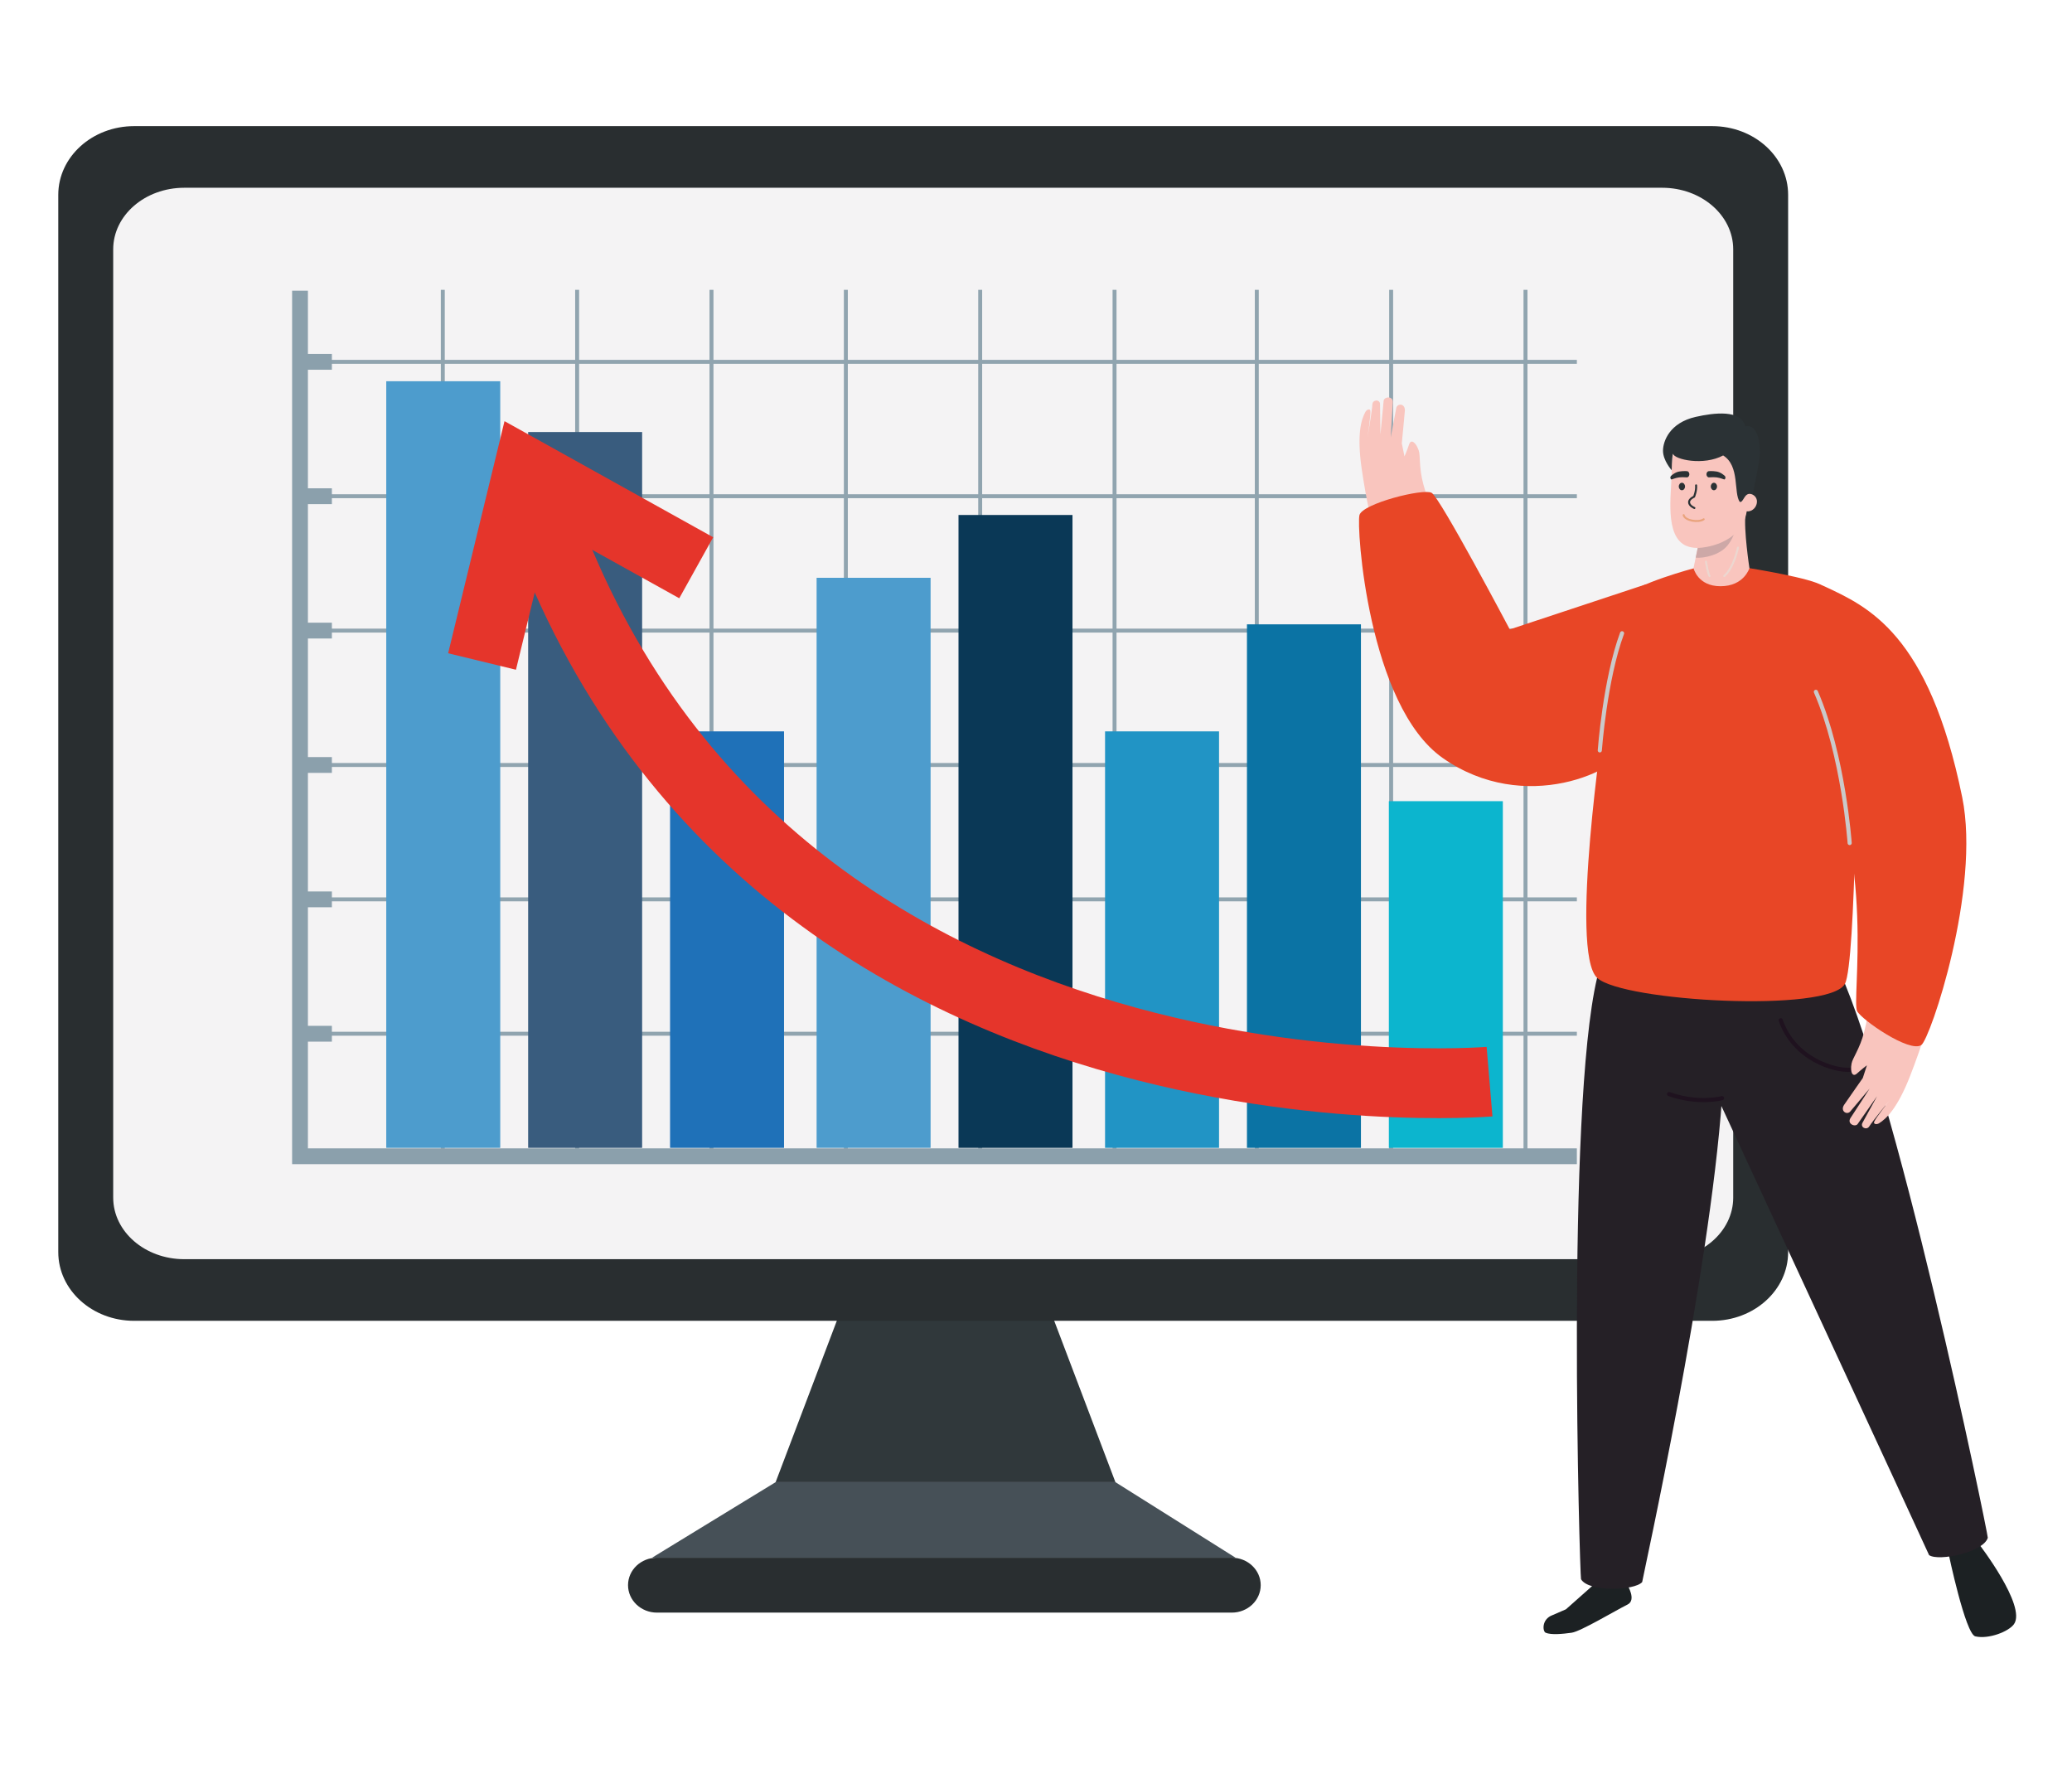
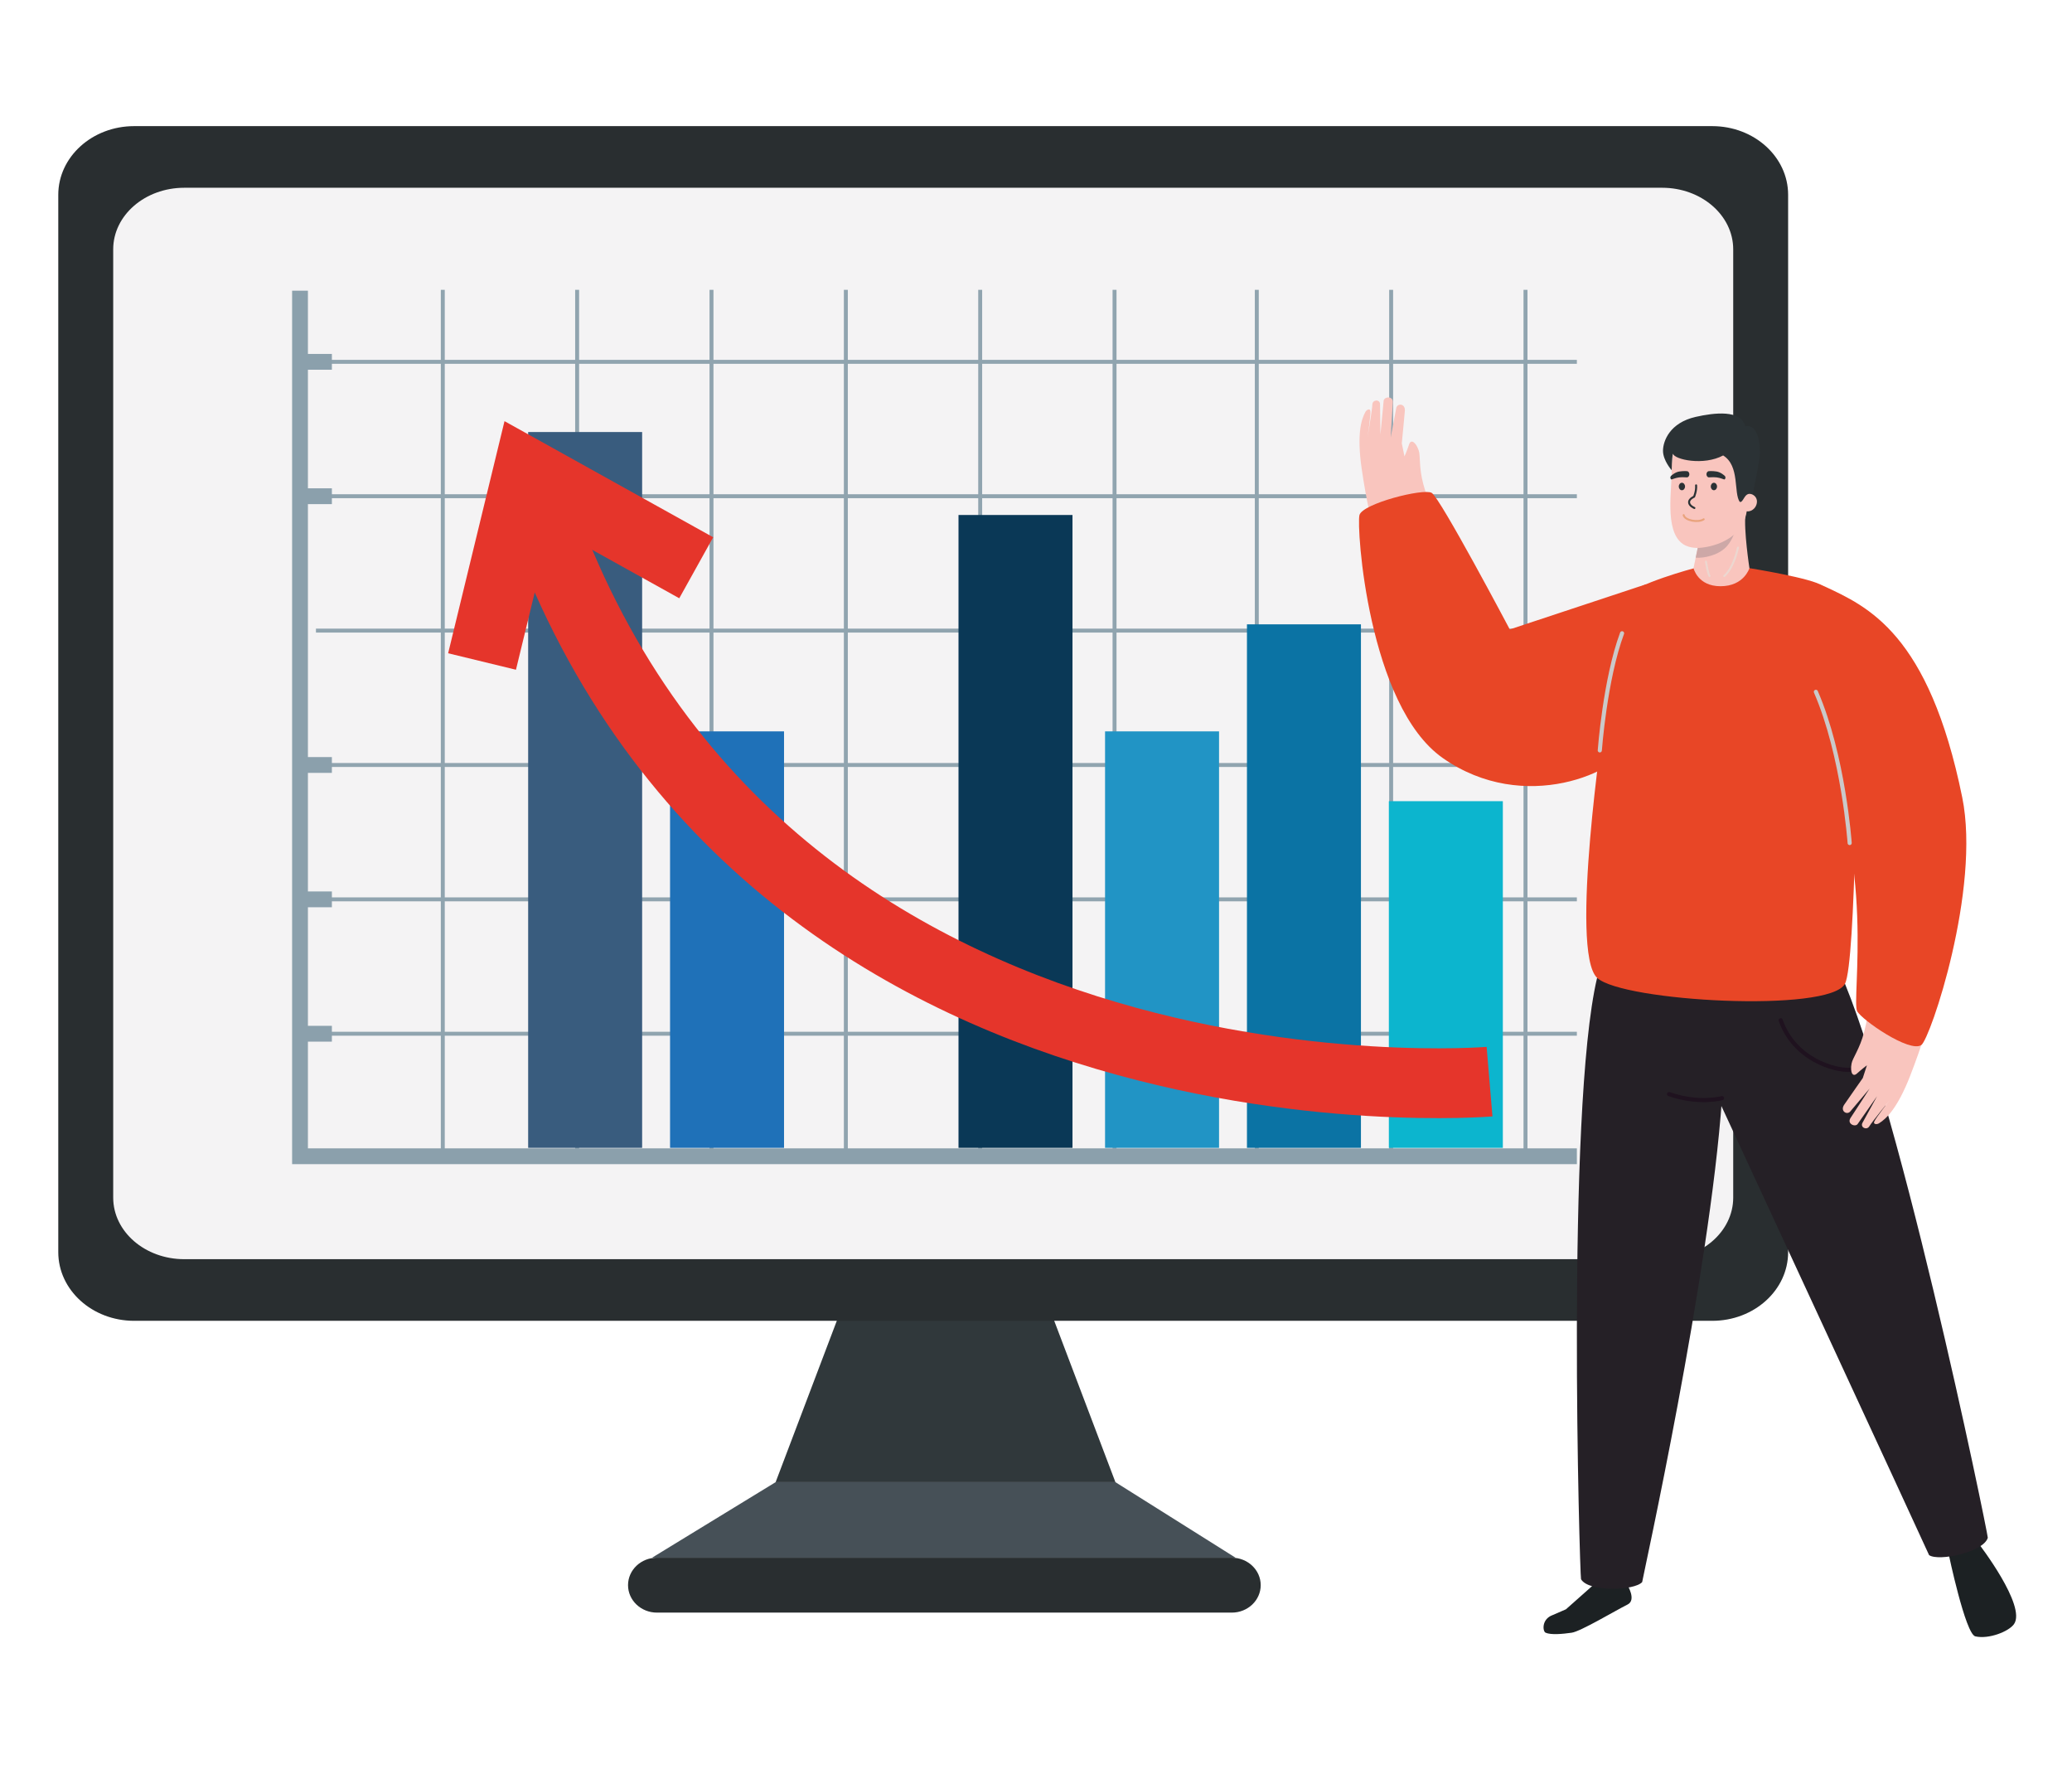
<svg xmlns="http://www.w3.org/2000/svg" version="1.1" id="Capa_1" x="0px" y="0px" viewBox="0 0 2290 1966" style="enable-background:new 0 0 2290 1966;" xml:space="preserve">
  <g>
    <polygon style="fill:#30383B;" points="1232.77,1637.74 857.23,1637.74 940.67,1417.72 1149.31,1417.72  " />
    <path style="fill:#292E30;" d="M1976.26,1383.59c0,41.9-37.53,75.87-83.86,75.87H148.27c-46.32,0-83.86-33.97-83.86-75.87V215.24   c0-41.9,37.54-75.87,83.86-75.87H1892.4c46.32,0,83.86,33.96,83.86,75.87V1383.59z" />
    <path style="fill:#F4F3F4;" d="M1915.57,1323.32c0,37.57-35.16,68.04-78.53,68.04H203.63c-43.37,0-78.52-30.47-78.52-68.04V275.51   c0-37.58,35.15-68.04,78.52-68.04h1633.41c43.37,0,78.53,30.46,78.53,68.04V1323.32z" />
    <polygon style="fill:#465057;" points="1365.53,1721.21 720.67,1721.21 857.23,1637.74 1232.77,1637.74  " />
    <path style="fill:#292E30;" d="M1393.35,1751.54c0,16.76-14.31,30.35-31.97,30.35H726.08c-17.65,0-31.97-13.59-31.97-30.35l0,0   c0-16.76,14.32-30.34,31.97-30.34h635.31C1379.04,1721.21,1393.35,1734.78,1393.35,1751.54L1393.35,1751.54z" />
  </g>
  <g>
    <g>
      <g>
        <line style="fill:none;stroke:#90A4AF;stroke-width:4.367;stroke-miterlimit:10;" x1="349.19" y1="1142.24" x2="1742.77" y2="1142.24" />
        <line style="fill:none;stroke:#90A4AF;stroke-width:4.367;stroke-miterlimit:10;" x1="349.19" y1="993.76" x2="1742.77" y2="993.76" />
        <line style="fill:none;stroke:#90A4AF;stroke-width:4.367;stroke-miterlimit:10;" x1="349.19" y1="845.28" x2="1742.77" y2="845.28" />
        <line style="fill:none;stroke:#90A4AF;stroke-width:4.367;stroke-miterlimit:10;" x1="349.19" y1="696.79" x2="1742.77" y2="696.79" />
        <line style="fill:none;stroke:#90A4AF;stroke-width:4.367;stroke-miterlimit:10;" x1="349.19" y1="548.3" x2="1742.77" y2="548.3" />
        <line style="fill:none;stroke:#90A4AF;stroke-width:4.367;stroke-miterlimit:10;" x1="349.19" y1="399.81" x2="1742.77" y2="399.81" />
        <line style="fill:none;stroke:#90A4AF;stroke-width:4.367;stroke-miterlimit:10;" x1="1231.81" y1="1278.58" x2="1231.81" y2="320.25" />
        <line style="fill:none;stroke:#90A4AF;stroke-width:4.367;stroke-miterlimit:10;" x1="1083.32" y1="1278.58" x2="1083.32" y2="320.25" />
        <line style="fill:none;stroke:#90A4AF;stroke-width:4.367;stroke-miterlimit:10;" x1="934.84" y1="1278.58" x2="934.84" y2="320.25" />
        <line style="fill:none;stroke:#90A4AF;stroke-width:4.367;stroke-miterlimit:10;" x1="786.35" y1="1278.58" x2="786.35" y2="320.25" />
        <line style="fill:none;stroke:#90A4AF;stroke-width:4.367;stroke-miterlimit:10;" x1="637.86" y1="1278.58" x2="637.86" y2="320.25" />
        <line style="fill:none;stroke:#90A4AF;stroke-width:4.367;stroke-miterlimit:10;" x1="489.38" y1="1278.58" x2="489.38" y2="320.25" />
        <line style="fill:none;stroke:#90A4AF;stroke-width:4.367;stroke-miterlimit:10;" x1="1686" y1="1278.58" x2="1686" y2="320.25" />
        <line style="fill:none;stroke:#90A4AF;stroke-width:4.367;stroke-miterlimit:10;" x1="1537.51" y1="1278.58" x2="1537.51" y2="320.25" />
        <line style="fill:none;stroke:#90A4AF;stroke-width:4.367;stroke-miterlimit:10;" x1="1389.03" y1="1278.58" x2="1389.03" y2="320.25" />
      </g>
      <g>
        <polyline style="fill:none;stroke:#8BA0AC;stroke-width:17.469;stroke-miterlimit:10;" points="1742.77,1277.63 331.58,1277.63      331.58,321.2    " />
        <line style="fill:none;stroke:#8BA0AC;stroke-width:17.469;stroke-miterlimit:10;" x1="331.58" y1="1142.24" x2="366.8" y2="1142.24" />
        <line style="fill:none;stroke:#8BA0AC;stroke-width:17.469;stroke-miterlimit:10;" x1="331.58" y1="993.76" x2="366.8" y2="993.76" />
        <line style="fill:none;stroke:#8BA0AC;stroke-width:17.469;stroke-miterlimit:10;" x1="331.58" y1="845.28" x2="366.8" y2="845.28" />
-         <line style="fill:none;stroke:#8BA0AC;stroke-width:17.469;stroke-miterlimit:10;" x1="331.58" y1="696.79" x2="366.8" y2="696.79" />
        <line style="fill:none;stroke:#8BA0AC;stroke-width:17.469;stroke-miterlimit:10;" x1="331.58" y1="548.3" x2="366.8" y2="548.3" />
        <line style="fill:none;stroke:#8BA0AC;stroke-width:17.469;stroke-miterlimit:10;" x1="331.58" y1="399.81" x2="366.8" y2="399.81" />
      </g>
    </g>
    <g>
      <g>
        <rect x="1534.98" y="885.27" style="fill:#0CB5CE;" width="125.98" height="383.07" />
        <rect x="1378.15" y="689.87" style="fill:#0B73A4;" width="125.98" height="578.47" />
        <rect x="1221.32" y="808.14" style="fill:#2194C5;" width="125.98" height="460.2" />
-         <rect x="426.89" y="421.26" style="fill:#4D9CCD;" width="125.98" height="847.08" />
        <rect x="583.72" y="477.38" style="fill:#395C7E;" width="125.97" height="790.96" />
        <rect x="740.55" y="808.14" style="fill:#1F71B8;" width="125.97" height="460.2" />
-         <rect x="902.52" y="638.45" style="fill:#4D9CCD;" width="125.98" height="629.88" />
        <rect x="1059.35" y="569.04" style="fill:#0A3856;" width="125.98" height="699.3" />
      </g>
      <g>
        <polyline style="fill:none;stroke:#E5352B;stroke-width:77.13;stroke-miterlimit:10;" points="769.48,627.36 583.11,523.69      532.77,730.94    " />
        <path style="fill:none;stroke:#E5352B;stroke-width:77.13;stroke-miterlimit:10;" d="M583.11,523.69     c228.9,741.38,1063.15,671.49,1063.15,671.49" />
      </g>
    </g>
  </g>
  <g>
    <path style="fill:#1C2123;" d="M1798.83,1772.93c-13.71,6.85-51.93,29.78-61.81,31.17c-9.87,1.4-22.7,2.64-28.77,0   c-3.39-1.46-4.67-15,7.75-19.5l14.69-6.37l33.02-29.29l34.94,2.63C1798.64,1751.56,1808.87,1767.93,1798.83,1772.93z" />
    <path style="fill:#1C2123;" d="M2183.16,1808.13c14.92,3.38,36.86-5.34,42.67-13.43c14.32-20-38.97-88.99-38.97-88.99l-33.3,10.89   C2153.56,1716.59,2172.21,1805.66,2183.16,1808.13z" />
    <path style="fill:#252026;" d="M1990.31,1085.04l-225.17-4.58c-34.61,146.29-19.06,660.38-17.77,664.53   c8.33,14.42,59.18,12.71,67.58,3.15c0.82-6,74.55-338.65,88.25-534.73l17.4-0.04C1920.61,1213.36,1991.17,1177.82,1990.31,1085.04z   " />
    <path style="fill:#252026;" d="M1803.63,1116.19l221.93-59.21c68.49,133.82,171.62,637.86,171.38,642.19   c-4.67,15.99-54.46,26.46-64.9,19.17c-2.22-5.63-236.25-510.75-236.25-510.75S1824.93,1206.5,1803.63,1116.19z" />
    <path style="fill:none;stroke:#1F121F;stroke-width:4.572;stroke-linecap:round;stroke-miterlimit:10;" d="M1844.67,1208.93   c32.74,11.52,58.54,4.47,58.54,4.47" />
    <path style="fill:none;stroke:#1F121F;stroke-width:4.572;stroke-linecap:round;stroke-miterlimit:10;" d="M1968.04,1127.32   c14.81,42.81,59.47,56.36,77.8,54.7" />
    <path style="fill:#F9C5BE;" d="M1565.47,603.24c12.69-2.88,23.45-9.66,34.83-15c-10.63-11.44-20.61-28.31-27.24-53.25   c-5.06-18.97-2.98-31.29-5.11-37.38c-3.22-9.23-8.57-12.71-10.59-6.58c-2.22,6.78-5.11,13.3-5.11,13.3l-2.97-14.5   c0,0,2.67-27.23,3.38-35.76c0.71-8.5-8.51-8.78-9.54-3.07c-1.05,5.72-6.11,32.39-6.11,32.39s1.74-30.77,2.35-38.55   c0.58-7.76-9.7-6.68-10.15-1.94c-0.43,4.73-3.53,37.26-3.53,37.26s-0.39-26.29-0.44-33.46c-0.04-5.86-8.37-5.31-8.51,0.35   c-0.13,5.66-5.38,36.39-5.38,36.39s3.77-24.51,3.22-29.32c-0.37-3.12-4.04-1.58-5.46,0.95c-4.67,8.36-9.66,24.85-4.18,62.66   c5.18,35.63,11.68,65.42,19.93,90.1C1538.25,606.08,1551.91,606.32,1565.47,603.24z" />
    <path style="fill:#F9C5BE;" d="M2100.53,1084.56c-12.46-3.74-25.16-3.14-37.7-4.1c3.62,15.19,3.99,34.8-2.52,59.76   c-4.94,19-12.82,28.71-13.96,35.05c-1.74,9.62,1.2,15.28,5.98,10.94c5.27-4.8,11-9.07,11-9.07l-4.56,14.08   c0,0-15.74,22.39-20.55,29.47c-4.8,7.05,3.08,11.82,6.79,7.37c3.73-4.47,21.27-25.18,21.27-25.18s-16.67,25.93-21.03,32.4   c-4.33,6.46,5.15,10.59,7.88,6.68c2.71-3.9,21.42-30.69,21.42-30.69s-12.61,23.08-16.09,29.33c-2.86,5.13,4.67,8.75,7.57,3.89   c2.9-4.86,22.61-29.01,22.61-29.01s-15.35,19.48-17.24,23.93c-1.22,2.9,2.74,3.36,5.21,1.87c8.18-4.98,20.64-16.87,34.5-52.47   c13.04-33.56,22.05-62.69,27.03-88.24C2125.62,1095.49,2113.84,1088.55,2100.53,1084.56z" />
    <path style="fill:#E84626;" d="M1502.51,569.07c-3.56,12.7,9.4,210.54,92.01,268.49c90.29,63.34,196,15.42,209.12-17.43   c9.04-22.68,15.42-174.48,15.42-174.48l-150.44,49.82c0,0-77.06-145.78-86.36-150.91C1572.94,539.42,1506.1,556.37,1502.51,569.07z   " />
    <path style="fill:#E84626;" d="M1765.14,1080.46c28.04,26.3,257.05,38.91,273.96,6.55c12.3-23.51,13.45-293.92,13.45-293.92   s-27.6-137.34-38.21-145.73c-10.61-8.39-81.01-19.61-81.01-19.61h-60.57c0,0-64.01,16.76-80.04,33.08   c-16.03,16.32-19.95,134.55-19.95,134.55S1734.33,1051.57,1765.14,1080.46z" />
    <path style="fill:#F9C5BE;" d="M1933.49,627.76c0,0-5.89,20-31.99,20c-25.29,0-29.81-20-29.81-20l8.06-38.66   c0,0,51.65-38.33,49.43-21.22C1926.96,585,1933.49,627.76,1933.49,627.76z" />
-     <path style="fill:#CDA8A7;" d="M1909.4,602.57c10.71-13.36,9.5-26.83,10.71-37.82c-14.3,5.05-40.35,24.36-40.35,24.36l-5.65,27.09   C1882.94,617.03,1900.66,613.49,1909.4,602.57z" />
+     <path style="fill:#CDA8A7;" d="M1909.4,602.57c10.71-13.36,9.5-26.83,10.71-37.82c-14.3,5.05-40.35,24.36-40.35,24.36l-5.65,27.09   C1882.94,617.03,1900.66,613.49,1909.4,602.57" />
    <path style="fill:none;stroke:#CAC9C9;stroke-width:4.572;stroke-linecap:round;stroke-miterlimit:10;" d="M1768.12,829.15   c0,0,5.73-78.57,24.6-129.41" />
    <g>
      <path style="fill:#F9C5BE;" d="M1859.85,601.01c8.18,5.74,19.49,4.27,19.49,4.27s45.42-2.55,51.17-40.28    c2.14-13.94,6.65-22.93,5.08-44.92c-2.02-27.69-50.38-44.99-50.38-44.99l-32.52,12.75c0,0-5.58,15.62-5.13,29.89    C1848.23,539.61,1839.02,586.39,1859.85,601.01z" />
      <path style="fill:#2B3235;" d="M1928.87,471.19c-4.41-18.83-34.31-15.17-54.77-10.55c-28.68,6.48-36.13,26.77-36.13,37.44    c0,10.85,9.6,21.52,9.6,21.52s0.06-12.02,1.34-18.37c1.81,6.7,34.02,13.61,55.53,2.03c18.73,11.57,11.3,41.31,18.41,51.42    c4.57,6.49,8.62,8.6,12.33,3.65c3.38-22.05,9.84-47.59,9.86-58.73C1945.06,482.08,1939.7,468.37,1928.87,471.19z" />
      <path style="fill:#F9C5BE;" d="M1922.85,554.68c-7.48-1.26,2.03,9.43,7.66,10.31c4.05,0.63,9.4-2.27,10.95-8.07    c1.71-6.39-2.77-10.51-6.8-11.15C1927.64,544.68,1927.03,555.39,1922.85,554.68z" />
      <path style="fill:#2B3235;" d="M1890.79,537.57c0,2.28,1.54,4.13,3.46,4.13c1.87,0,3.44-1.85,3.44-4.13    c0-2.29-1.56-4.14-3.44-4.14C1892.33,533.43,1890.79,535.28,1890.79,537.57z" />
      <path style="fill:none;stroke:#2B3235;stroke-width:2.204;stroke-linecap:round;stroke-miterlimit:10;" d="M1874.55,536.29    c0.55,6.01-2.2,12.52-2.2,12.52s-5.58,2.4-5.58,6.07c0,4.12,5.9,6.44,5.9,6.44" />
      <path style="fill:none;stroke:#E9A37C;stroke-width:2.165;stroke-linecap:round;stroke-miterlimit:10;" d="M1882.94,573.78    c-5.92,4.1-20.95,1.36-22.13-4.58" />
      <path style="fill:#2B3235;" d="M1905.66,529.79c-0.59-0.03-4.22-1.79-8.39-2.29c-4.34-0.53-8.58,0.19-9.2-0.08    c-2.64-1.16-2.78-5.29-0.2-6.66c0.45-0.23,4.83-0.49,9.4,0.26c4.57,0.76,8.67,4.43,9.1,4.96    C1907.73,527.64,1906.64,529.84,1905.66,529.79z" />
      <path style="fill:#2B3235;" d="M1862.32,537.57c0,2.28-1.54,4.13-3.47,4.13c-1.87,0-3.44-1.85-3.44-4.13    c0-2.29,1.57-4.14,3.44-4.14C1860.78,533.43,1862.32,535.28,1862.32,537.57z" />
      <path style="fill:#2B3235;" d="M1847.44,529.79c0.59-0.03,4.23-1.79,8.4-2.29c4.35-0.53,8.58,0.19,9.2-0.08    c2.64-1.16,2.78-5.29,0.19-6.66c-0.44-0.23-4.82-0.49-9.39,0.26c-4.57,0.76-8.67,4.43-9.1,4.96    C1845.37,527.64,1846.47,529.84,1847.44,529.79z" />
    </g>
    <path style="fill:#E84626;" d="M2052.55,1117.31c-6.7-13.06,21.96-165.97-45.6-303.27c-10.8-21.91-38.9-188.74,9.22-166.27   c48.1,22.47,115.63,51.97,152.52,233.32c20.62,101.37-35.32,266.87-45.23,273.64C2110.46,1163.62,2057.4,1126.77,2052.55,1117.31z" />
    <path style="fill:none;stroke:#ECD7D0;stroke-width:2.204;stroke-linecap:round;stroke-miterlimit:10;" d="M1905.66,636.48   c10.76-9.34,15.17-31.37,15.17-31.37" />
    <path style="fill:none;stroke:#ECD7D0;stroke-width:2.204;stroke-linecap:round;stroke-miterlimit:10;" d="M1889.38,636.48   c-1.97-3.71-3.26-11.97-3.94-15.86" />
    <path style="fill:none;stroke:#CAC9C9;stroke-width:4.572;stroke-linecap:round;stroke-miterlimit:10;" d="M2044.27,931.51   c0,0-6.74-96.56-37.33-167.06" />
  </g>
</svg>